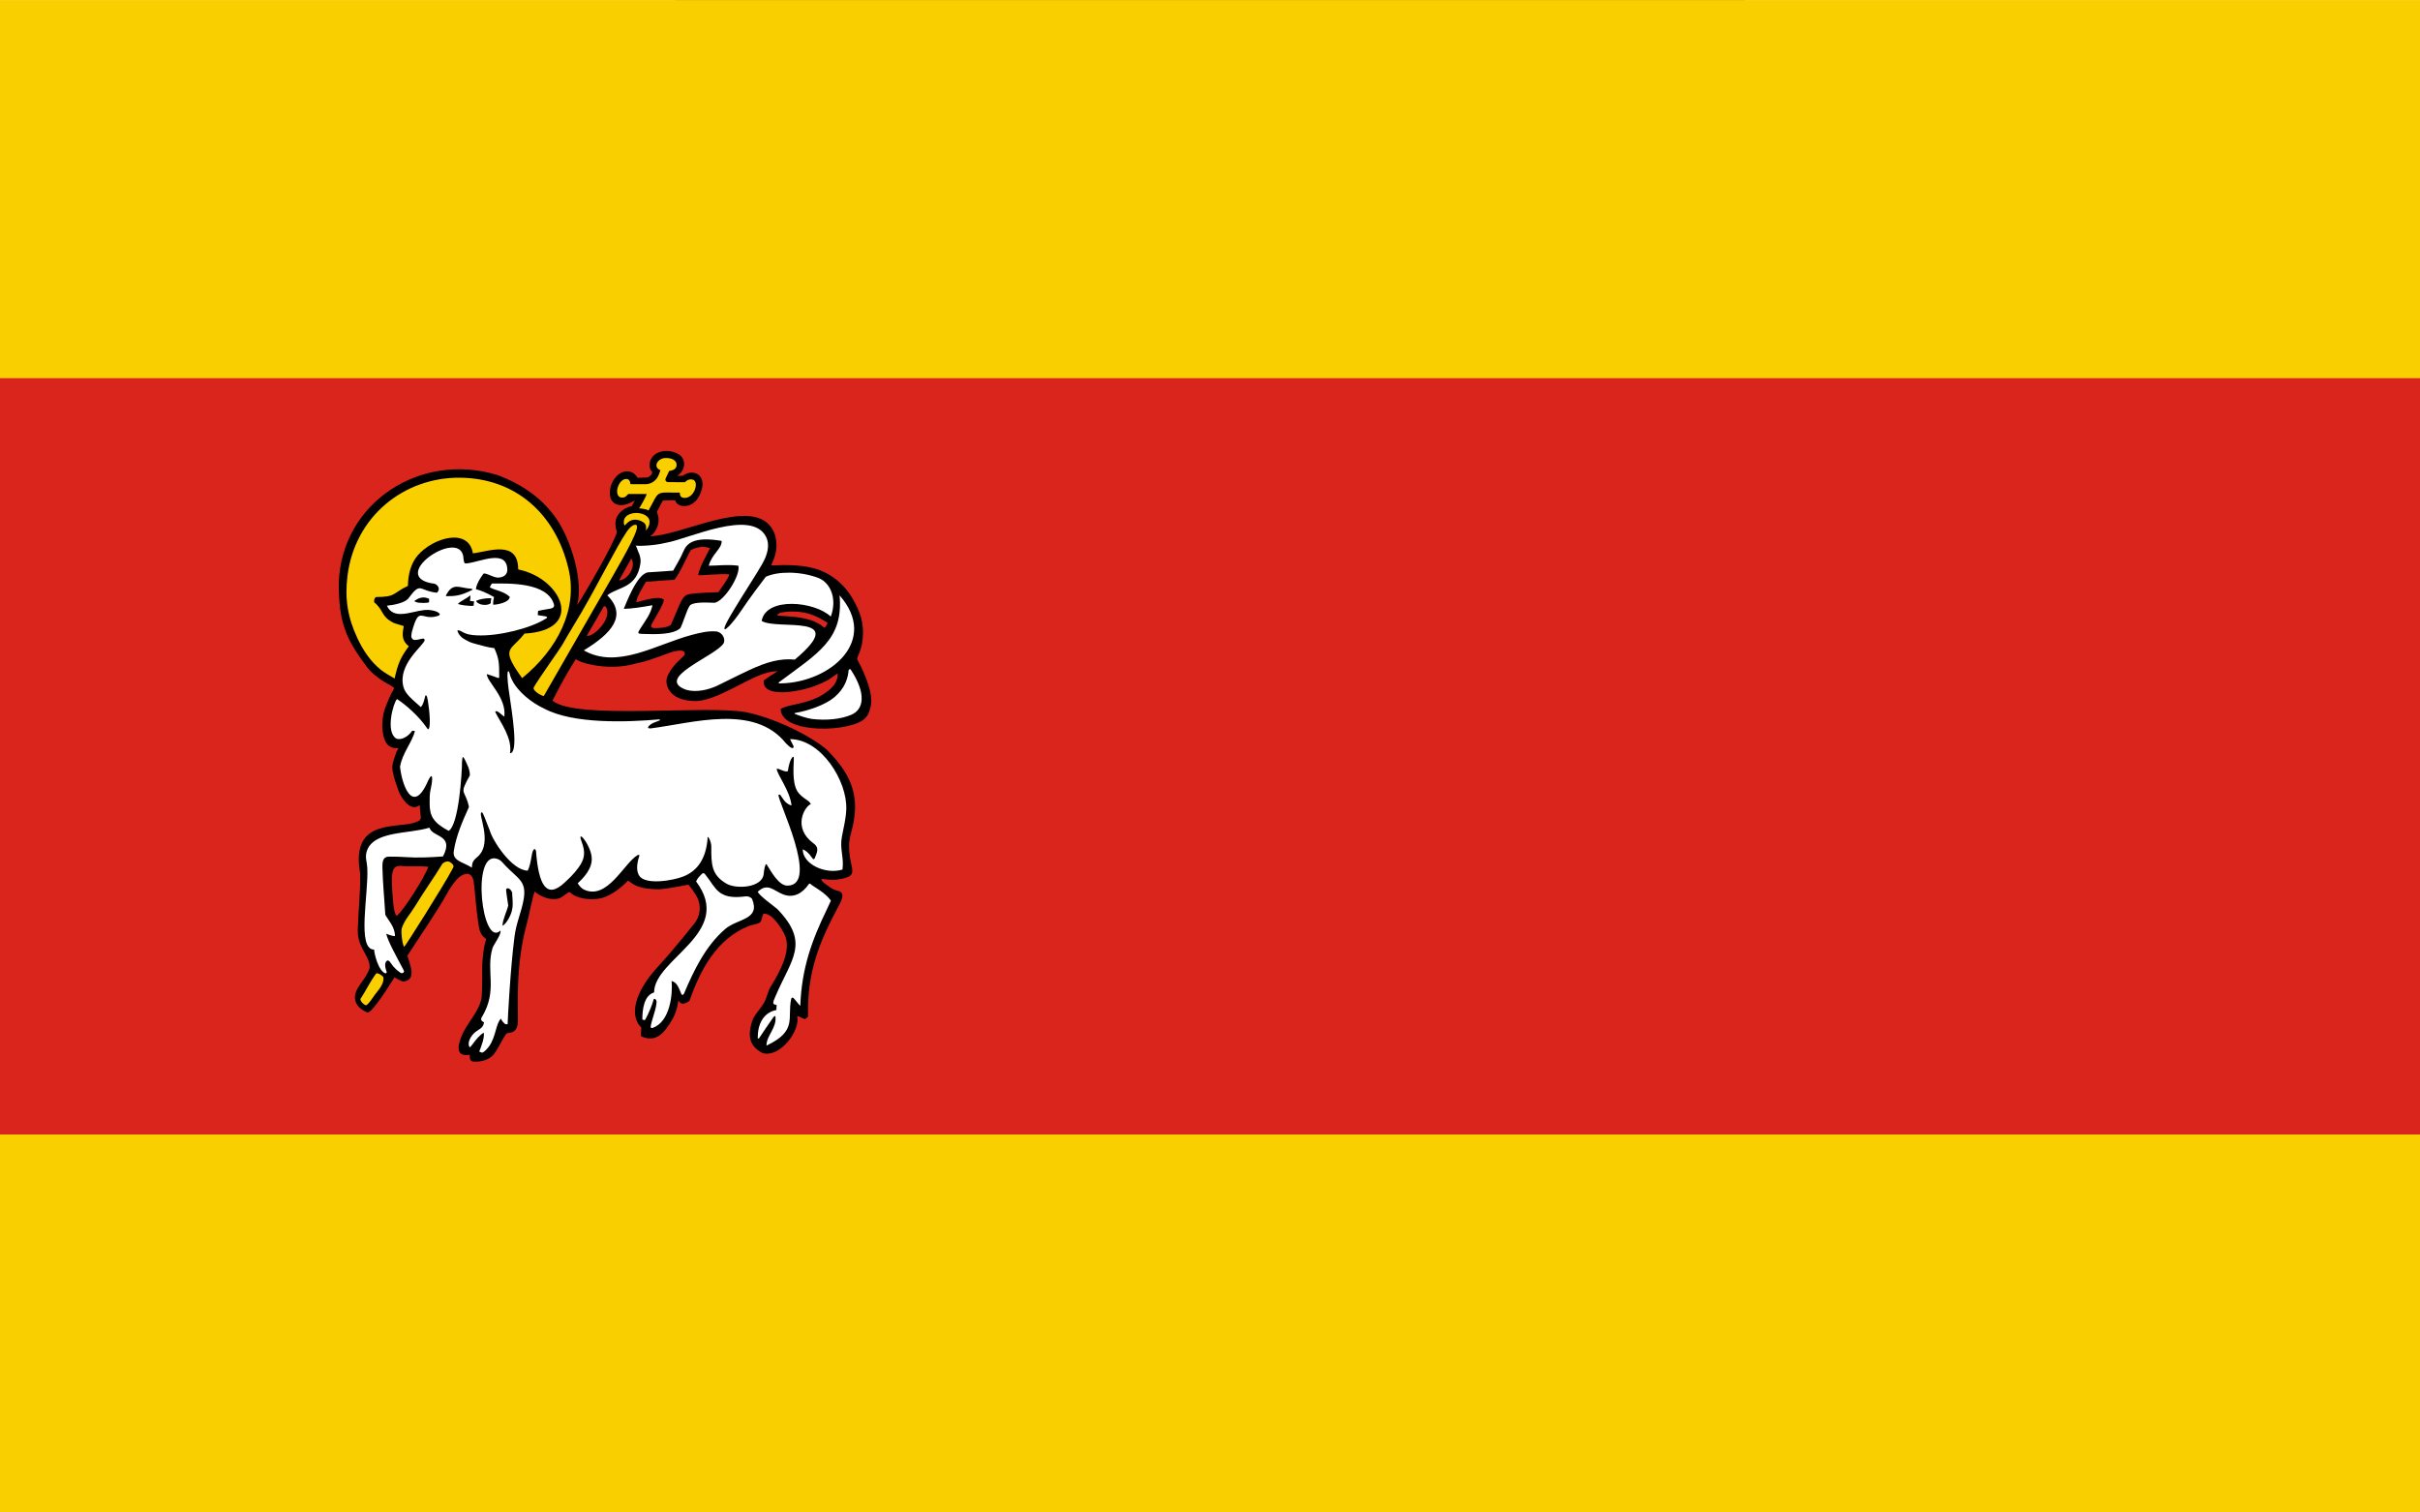
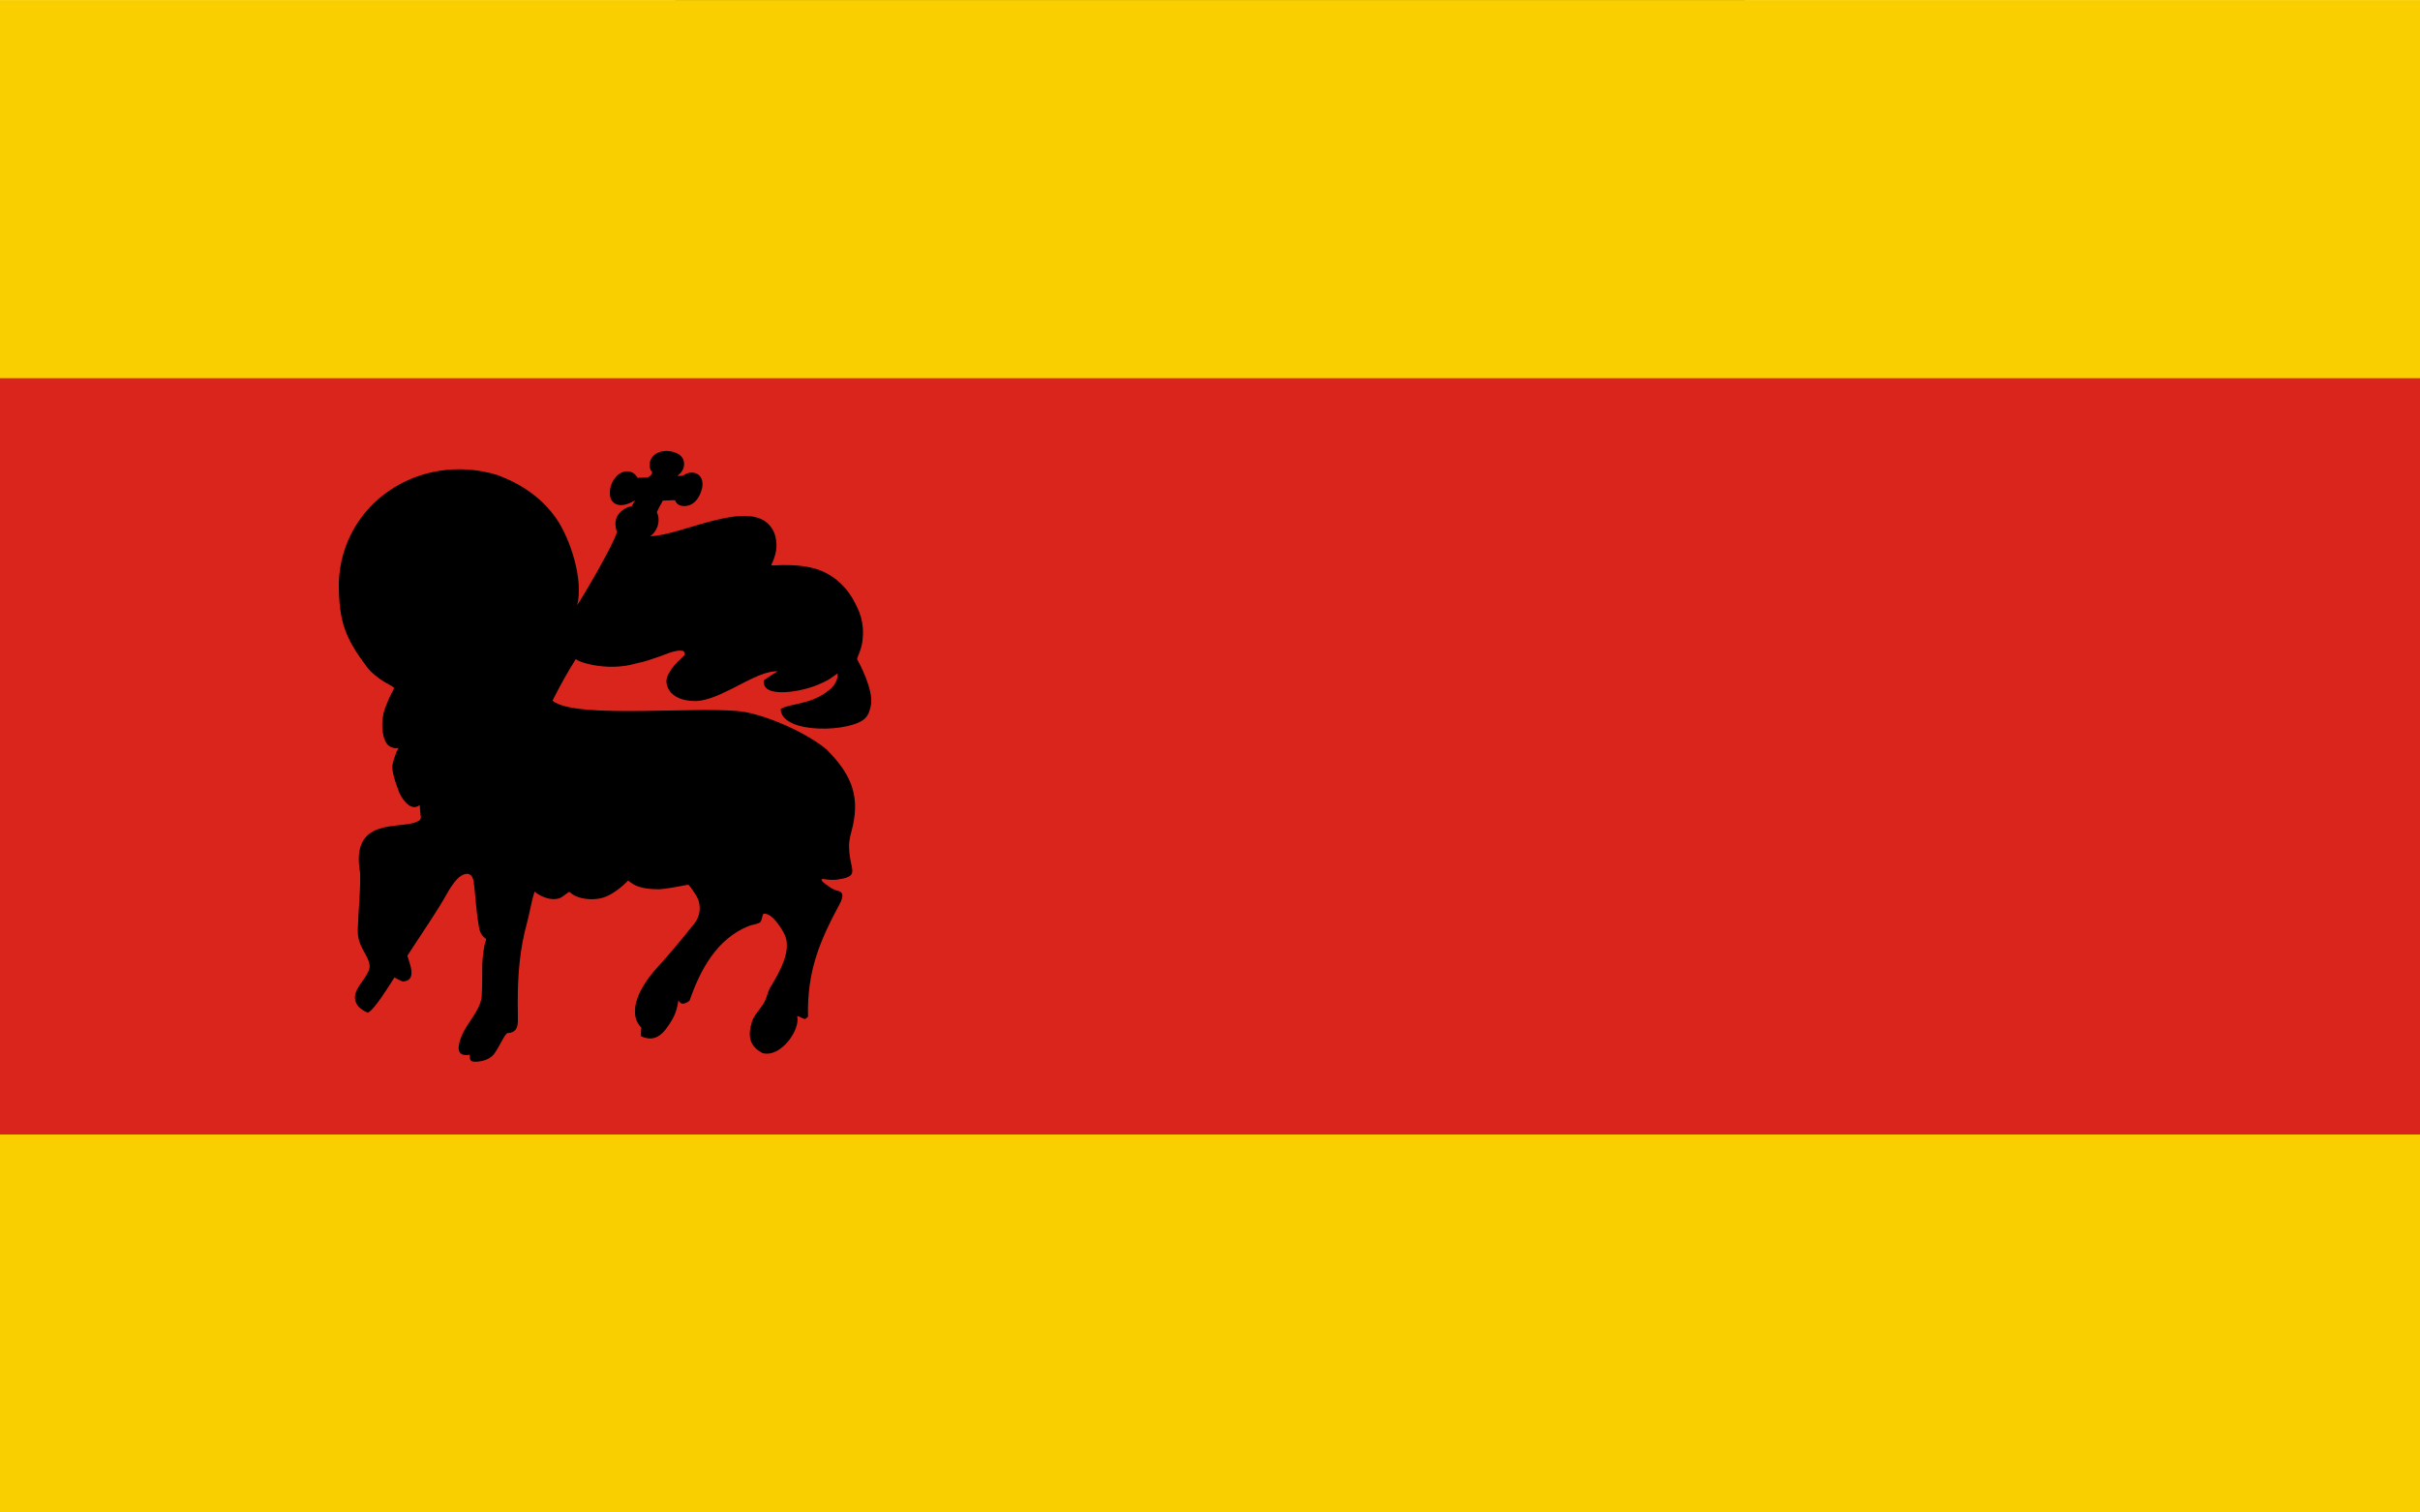
<svg xmlns="http://www.w3.org/2000/svg" xmlns:ns1="http://sodipodi.sourceforge.net/DTD/sodipodi-0.dtd" xmlns:ns2="http://www.inkscape.org/namespaces/inkscape" xml:space="preserve" width="800" height="500" style="shape-rendering:geometricPrecision; text-rendering:geometricPrecision; image-rendering:optimizeQuality; fill-rule:evenodd; clip-rule:evenodd" viewBox="0 0 210 297" id="svg2" ns1:version="0.32" ns2:version="0.45.1" ns1:docname="POL Zakroczym flag.svg" ns2:output_extension="org.inkscape.output.svg.inkscape" ns1:docbase="C:\Users\Mistrz\Desktop" version="1.0">
  <rect x="0" y="0" width="210" height="297" fill="#333333" stroke="none" />
  <ns1:namedview ns2:window-height="480" ns2:window-width="640" ns2:pageshadow="2" ns2:pageopacity="0.0" guidetolerance="10.0" gridtolerance="10.0" objecttolerance="10.0" borderopacity="1.0" bordercolor="#666666" pagecolor="#ffffff" id="base" />
  <defs id="defs4">
    <style type="text/css" id="style6">
   
    .fil1 {fill:#DA251D}
    .fil3 {fill:white}
    .fil2 {fill:black}
    .fil0 {fill:#FACF00}
   
  </style>
  </defs>
  <g id="Warstwa_x0020_1" transform="matrix(2.263,0,0,2.263,-132.6,-187.534)">
    <rect class="fil0" y="82.875" width="210" height="131.25" id="rect10" x="0" style="fill:#facf00" />
    <rect class="fil1" y="115.687" width="210" height="65.625" id="rect12" x="0" style="fill:#da251d" />
    <g id="_286211528">
      <path id="_286215096" class="fil2" d="M 40.751,174.393 C 39.588,174.588 39.675,173.721 40.033,172.82 C 40.531,171.566 41.614,170.661 41.794,169.385 C 41.794,169.342 41.862,168.305 41.84,166.903 C 41.833,166.51 41.9,165.653 42.005,165.068 C 42.086,164.613 42.224,164.37 42.164,164.329 C 41.764,164.055 41.622,163.712 41.551,163.27 C 41.252,161.434 41.247,160.341 41.1,159.374 C 40.966,158.492 40.331,158.579 39.813,159.009 C 39.54,159.237 39.189,159.741 38.943,160.134 C 38.904,160.196 38.872,160.262 38.837,160.326 C 37.901,162.011 36.413,164.145 35.349,165.798 C 35.59,166.601 36.164,167.906 35.024,168.034 C 34.867,168.051 34.43,167.792 34.228,167.684 C 33.827,168.296 32.414,170.633 31.896,170.74 C 31.523,170.583 31.141,170.315 30.988,170.06 C 30.386,169.059 31.373,168.246 31.792,167.485 C 32.056,167.005 32.242,166.755 31.844,165.929 C 31.524,165.264 31.01,164.662 31.043,163.541 C 31.095,161.718 31.284,160.442 31.247,158.618 C 30.376,153.714 34.686,154.848 36.111,154.194 C 36.319,154.099 36.471,154.1 36.522,153.785 C 36.491,153.648 36.492,153.536 36.478,153.426 C 36.413,152.948 36.449,152.706 36.392,152.749 C 35.559,153.371 34.762,151.98 34.602,151.542 C 34.468,151.177 34.291,150.692 34.175,150.25 C 34.086,149.905 34.029,149.588 34.04,149.377 C 34.057,149.067 34.261,148.486 34.422,148.076 C 34.468,147.962 34.631,147.771 34.544,147.782 C 34.07,147.845 33.694,147.609 33.538,147.366 C 33.079,146.655 33.059,145.302 33.409,144.328 C 33.567,143.909 33.707,143.597 33.812,143.353 C 33.999,142.914 34.246,142.637 34.168,142.54 C 34.07,142.414 33.646,142.224 33.366,142.049 C 32.798,141.696 32.214,141.249 31.825,140.729 C 29.98,138.262 29.386,136.854 29.398,133.403 C 29.661,126.493 36.445,122.058 43.128,124.079 C 45.431,124.927 47.142,126.218 48.299,127.909 C 49.513,129.682 50.645,133.214 50.082,135.381 C 50.528,134.729 53.194,130.224 53.534,129.037 C 53.304,128.358 53.402,127.879 53.639,127.533 C 53.773,127.336 53.953,127.182 54.142,127.06 C 54.204,127.02 54.351,126.931 54.51,126.873 C 54.658,126.818 54.821,126.793 54.827,126.782 L 54.998,126.464 L 55.093,126.29 C 54.817,126.465 54.514,126.593 54.224,126.661 C 53.67,126.79 53.215,126.594 53.024,126.201 C 52.834,125.783 52.849,124.903 53.455,124.239 C 54.087,123.545 54.956,123.648 55.319,124.328 C 55.427,124.328 55.704,124.318 55.926,124.311 C 56.085,124.308 56.191,124.323 56.326,124.235 C 56.528,124.104 56.642,123.878 56.566,123.794 C 56.416,123.626 56.369,123.456 56.363,123.218 C 56.393,122.275 57.359,121.848 58.273,122.048 C 58.839,122.171 59.318,122.461 59.359,123.055 C 59.382,123.385 59.282,123.643 59.062,123.904 C 58.986,123.995 59.1,123.871 58.751,124.188 C 58.846,124.129 59.195,124.191 59.283,124.127 C 60.025,123.589 61.15,123.914 60.931,125.189 C 60.631,126.427 59.922,126.862 59.184,126.769 C 58.866,126.718 58.659,126.528 58.583,126.279 C 58.426,126.255 57.664,126.312 57.507,126.312 C 57.434,126.489 57.196,126.865 57.077,127.15 C 57.05,127.216 56.979,127.284 57.007,127.346 C 57.38,128.151 56.941,129.111 56.397,129.395 C 59.047,129.395 65.093,126.011 66.917,128.63 C 67.072,128.852 67.211,129.114 67.285,129.431 C 67.503,130.37 67.311,131.054 66.953,131.831 C 66.929,131.872 66.929,131.901 66.943,131.916 C 66.956,131.932 66.961,131.935 67.031,131.931 C 68.228,131.871 69.479,131.881 70.596,132.176 C 72.116,132.577 73.315,133.609 74.042,134.916 C 74.559,135.845 75.032,136.851 74.84,138.444 C 74.827,138.684 74.726,139.071 74.61,139.397 C 74.577,139.488 74.544,139.575 74.511,139.651 C 74.309,140.111 74.375,140.069 74.456,140.225 C 74.461,140.234 75.854,142.736 75.562,144.101 C 75.487,144.452 75.39,144.863 75.103,145.156 C 74.026,146.41 67.83,146.643 67.739,144.407 C 67.947,144.209 68.55,144.098 69.245,143.941 C 70.113,143.745 70.891,143.5 71.618,142.996 C 71.863,142.826 72.096,142.632 72.273,142.429 C 72.59,142.063 72.722,141.603 72.675,141.315 C 72.683,141.284 72.079,141.746 71.841,141.877 C 71.576,142.023 71.295,142.15 70.978,142.285 C 69.47,142.921 66.097,143.512 66.271,141.912 C 66.664,141.638 67.057,141.363 67.476,141.114 C 66.087,141.114 64.514,142.185 63.008,142.875 C 61.931,143.417 60.967,143.706 60.313,143.703 C 59.023,143.697 58.129,143.203 57.881,142.347 C 57.736,141.845 57.914,141.493 58.141,141.117 C 58.367,140.741 58.696,140.376 59.036,140.068 C 59.241,139.883 59.403,139.725 59.414,139.652 C 59.496,139.142 58.636,139.313 57.943,139.568 C 57.672,139.667 57.404,139.774 57.188,139.849 C 56.663,140.029 55.975,140.292 55.185,140.44 C 52.561,141.22 49.782,140.194 49.99,140.02 C 49.23,141.218 48.596,142.371 47.941,143.669 C 49.932,145.347 61.168,144.042 64.672,144.657 C 67.076,145.123 70.19,146.615 71.722,147.9 C 73.723,149.918 74.631,151.739 73.998,154.544 C 73.854,155.18 73.668,155.651 73.674,156.317 C 73.697,158.442 74.775,158.903 72.561,159.205 C 72.198,159.237 71.886,159.208 71.438,159.146 C 71.318,159.147 71.144,159.138 71.472,159.46 C 71.839,159.71 72.127,160.034 72.757,160.184 C 73.072,160.264 73.277,160.532 72.861,161.307 C 71.145,164.51 70.018,167.098 70.114,171.096 C 70.055,171.102 69.919,171.32 69.816,171.291 C 69.507,171.206 69.348,171.018 69.171,171.055 C 69.471,172.206 67.753,174.682 66.165,174.248 C 64.968,173.616 64.886,172.707 65.254,171.501 C 65.41,170.986 65.96,170.438 66.286,169.898 C 66.546,169.469 66.595,168.936 66.871,168.49 C 67.74,167.082 68.592,165.439 68.166,164.177 C 68.019,163.74 67.635,163.179 67.339,162.817 C 67.022,162.43 66.623,162.111 66.272,162.164 C 66.124,162.186 66.145,162.808 65.908,162.934 C 65.616,163.09 65.275,163.101 64.985,163.216 C 62.185,164.329 60.752,167.055 59.831,169.707 C 59.493,169.949 59.105,170.153 58.863,169.663 C 58.82,170.159 58.627,170.841 58.306,171.38 C 57.694,172.406 56.962,173.422 55.62,172.783 C 55.62,172.534 55.62,172.284 55.647,172.035 C 54.64,171.064 54.943,169.095 57.081,166.761 C 58.704,164.989 60.182,163.079 60.217,163.046 C 60.516,162.681 60.665,162.286 60.707,161.903 C 60.753,161.47 60.661,161.054 60.491,160.72 C 60.431,160.602 59.812,159.617 59.696,159.64 C 59.24,159.73 57.676,160.036 57.143,160.034 C 55.673,160.028 55.021,159.729 54.509,159.276 C 54.147,159.638 53.246,160.5 52.262,160.782 C 51.443,161.016 50.085,160.918 49.446,160.284 C 49.356,160.195 48.872,160.686 48.57,160.8 C 47.831,161.077 46.849,160.655 46.395,160.232 C 46.142,160.927 45.956,162.12 45.732,162.934 C 45.112,165.182 44.921,167.398 44.926,169.852 C 44.928,170.329 44.933,170.827 44.939,171.351 C 44.942,171.903 44.858,172.477 44.05,172.513 C 43.822,172.523 43.391,173.596 42.918,174.262 C 42.609,174.698 42.111,174.917 41.514,174.982 C 40.742,175.066 40.779,174.847 40.751,174.393 L 40.751,174.393 z " style="fill:#000000" />
-       <path id="_286216752" class="fil0" d="M 45.305,141.713 C 44.76,140.955 44.443,140.44 44.295,140.056 C 43.917,139.077 44.648,138.958 45.514,137.846 C 50.821,137.56 48.732,133.033 44.964,132.281 C 44.964,129.636 42.291,130.759 41.033,130.884 C 40.678,128.637 37.594,129.496 36.236,131.074 C 35.63,131.778 35.399,132.809 35.399,133.704 C 34.063,134.327 34.403,134.676 32.621,134.676 C 32.464,134.792 32.464,134.915 32.464,135.126 C 33.342,135.855 33.02,136.326 34.127,136.904 C 34.308,136.998 34.764,137.095 35.034,137.197 C 34.974,137.666 34.722,138.382 35.478,138.944 C 34.77,139.892 34.532,140.44 34.241,141.744 C 33.936,141.579 33.32,141.211 33.062,141.003 C 32.14,140.262 31.498,139.279 31.021,138.265 C 30.167,136.451 29.904,134.828 30.152,132.833 C 30.792,127.684 35.049,124.275 39.922,124.321 C 44.705,124.368 48.205,127.418 49.334,132.242 C 50.155,135.748 48.378,139.203 45.305,141.713 L 45.305,141.713 z M 56.042,128.899 C 56.099,128.568 56.061,128.399 55.894,128.241 C 55.52,127.974 55.186,127.933 54.947,127.975 C 54.557,128.043 54.343,128.335 54.213,128.468 C 54.079,128.315 54.119,128.007 54.196,127.861 C 54.345,127.582 54.644,127.462 54.898,127.411 C 55.383,127.312 56,127.451 56.262,127.811 C 56.409,128.013 56.447,128.477 56.042,128.899 L 56.042,128.899 z M 31.274,169.555 C 31.788,168.775 32.078,168.101 32.636,167.347 C 32.765,167.224 33.225,167.567 33.265,167.653 C 33.341,168.142 32.998,168.603 32.598,169.093 C 32.362,169.382 32.117,169.846 31.806,170.086 C 31.699,170.169 31.239,169.778 31.274,169.555 z M 35.074,165.022 C 34.931,164.944 34.761,163.697 34.869,163.391 C 35.13,162.649 35.568,162.231 35.992,161.537 C 36.86,160.118 37.712,158.943 38.385,157.822 C 38.418,157.768 38.678,157.618 38.76,157.627 C 38.977,157.54 39.398,157.886 39.356,158.081 C 39.34,158.119 39.302,158.191 39.207,158.371 C 38.497,159.709 35.145,165.022 35.074,165.022 L 35.074,165.022 z M 46.32,142.503 C 46.778,141.697 48.602,139.167 48.795,138.816 C 49.29,137.923 49.899,136.965 50.447,136.022 C 51.999,133.359 53.465,130.367 54.374,129.023 C 54.786,128.411 55.099,128.378 55.189,128.417 C 55.622,128.531 54.391,130.733 53.039,133.085 L 47.191,143.255 C 47.146,143.333 46.142,142.816 46.32,142.503 L 46.32,142.503 z M 55.453,126.991 C 55.64,126.718 56.111,125.851 56.115,125.733 L 54.549,125.733 C 54.415,125.733 54.364,126.122 53.848,126.031 C 53.209,125.815 53.696,124.393 54.347,124.435 C 54.553,124.412 54.69,124.618 54.703,124.88 L 55.974,124.886 C 56.441,124.888 56.772,124.665 56.988,124.385 C 57.135,124.193 57.205,123.954 57.308,123.673 C 56.623,123.391 57.056,122.673 57.665,122.619 C 58.138,122.576 58.817,122.739 58.693,123.349 C 58.583,123.666 58.258,123.697 58.064,123.739 C 57.894,124.104 57.943,124.002 57.768,124.362 C 57.69,124.523 57.775,124.704 57.981,124.704 L 59.429,124.712 C 59.457,124.713 59.676,124.398 60.075,124.477 C 60.699,124.591 60.301,126.033 59.449,126.074 C 59.055,126.082 58.985,125.864 58.985,125.614 C 56.78,125.614 57.275,125.385 56.268,127.171 C 56.139,127.038 55.431,126.952 55.453,126.991 z " style="fill:#facf00" />
-       <path id="_286215144" class="fil3" d="M 63.041,159.549 C 61.73,158.787 61.714,157.881 61.721,156.333 C 61.723,155.836 61.332,155.186 61.396,155.662 C 61.256,157.292 60.599,158.398 59.31,158.918 C 58.425,159.275 56.005,159.693 55.469,158.858 C 55.26,158.533 55.184,158.031 55.474,157.133 C 55.519,157.011 55.401,157.052 55.343,157.059 C 54.159,157.726 52.71,161.026 50.664,160.057 C 50.49,159.975 50.264,159.751 50.13,159.512 C 50.618,159.068 50.925,158.69 51.142,158.255 C 51.514,157.512 51.344,156.852 50.957,156.125 C 50.618,155.491 50.168,155.11 50.46,155.882 C 50.815,156.821 50.754,157.387 50.202,158.147 C 49.774,158.739 49.333,159.131 48.991,159.453 C 47.431,160.921 46.734,159.686 46.511,156.726 C 46.469,156.548 46.39,156.498 46.301,156.601 C 46.078,156.922 46.139,157.676 45.794,158.417 C 44.387,158.403 42.71,155.75 42.501,154.938 C 42.156,154.112 41.898,153.283 41.804,153.362 C 41.385,153.338 42.785,155.919 41.5,157.159 C 41.321,157.332 41.198,157.393 41.064,157.611 C 41.012,157.696 40.962,157.836 40.944,158.154 C 40.115,157.633 39.236,157.58 39.379,156.694 C 39.594,155.368 40.122,154.146 40.693,152.892 C 40.352,151.27 39.776,151.943 40.772,150.147 C 40.772,149.598 40.51,149.174 40.405,148.924 C 40.098,148.265 40.135,148.65 40.09,148.949 C 40.09,149.873 39.824,154.417 38.933,154.966 C 37.57,154.236 37.282,153.653 37.28,152.581 C 37.279,152.186 37.274,151.701 37.375,151.322 C 37.48,150.932 37.671,149.561 37.155,150.596 C 35.787,153.777 34.842,150.813 34.711,149.392 C 34.921,148.194 35.766,147.277 36.002,146.304 C 35.923,146.279 35.844,146.279 35.766,146.279 C 35.425,146.794 34.79,147.141 34.371,146.948 C 33.428,146.35 34.135,143.829 34.45,143.53 C 35.193,144.001 36.371,145.042 37.027,146.014 C 37.085,146.101 37.174,146.265 37.245,146.009 C 37.415,145.399 37.108,143.423 37.062,143.358 C 37.015,143.204 36.913,143.097 36.879,143.358 C 36.784,143.641 36.762,143.959 36.516,144.224 C 35.714,143.507 35.167,143.083 35.006,142.474 C 34.481,140.488 36.779,138.881 36.847,138.419 C 36.853,138.379 36.843,138.345 36.814,138.32 C 36.736,138.213 36.345,138.373 36.21,138.384 C 36.06,138.397 35.914,138.434 35.799,138.326 C 35.614,138.152 35.717,137.887 35.74,137.696 C 36.395,135.325 36.5,136.772 37.968,136.323 C 38.25,136.236 38.187,136.128 37.993,135.999 C 37.712,135.838 37.225,135.756 36.819,135.803 C 35.601,135.945 34.162,136.685 33.572,135.429 C 34.217,135.367 35.1,135.169 35.407,134.83 C 36.559,133.283 36.29,134.128 37.914,134.302 C 38.216,134.009 38.042,133.721 37.835,133.583 C 37.696,133.491 37.547,133.506 37.388,133.473 C 33.732,132.728 40.16,128.483 40.221,131.383 C 40.27,131.634 40.261,131.772 40.44,131.761 C 41.566,131.687 44.046,130.408 44.021,132.381 C 43.972,132.883 43.467,133 43.179,132.986 C 42.757,132.965 42.335,132.63 41.977,132.63 C 41.98,132.6 41.349,133.407 41.295,133.991 C 41.741,134.117 42.213,134.302 42.868,134.677 C 42.816,134.876 42.781,135.136 42.797,135.344 C 43.111,135.344 44.23,135.151 44.23,134.652 C 43.707,134.152 42.868,134.078 42.501,133.829 C 42.553,133.703 42.606,133.603 42.684,133.504 C 43.995,133.504 47.559,133.329 48.083,135.375 C 48.097,135.665 47.753,135.679 47.617,135.706 C 47.339,135.763 46.998,135.8 46.694,135.874 C 46.668,135.949 46.668,136.149 46.668,136.249 C 46.878,136.298 47.087,136.298 47.323,136.349 C 47.507,136.386 47.552,136.47 47.323,136.573 C 46.058,137.376 43.3,138.083 41.41,138.003 C 40.874,137.98 40.492,137.928 40.047,137.662 C 39.879,137.561 39.736,137.552 39.697,137.571 C 39.682,137.714 39.903,138.124 40.321,138.35 C 40.553,138.475 40.77,138.624 41.236,138.733 C 41.704,138.843 42.238,139.042 42.894,139.112 C 43.313,140.06 43.316,140.413 43.316,141.586 C 43.319,141.706 43.274,141.717 43.184,141.686 C 42.87,141.561 42.555,141.462 42.241,141.361 C 42.241,142.035 43.97,143.383 43.76,145.055 C 43.368,144.78 43.262,144.581 43.027,144.581 C 43.001,144.605 42.974,144.63 42.974,144.655 C 43.42,145.554 44.467,146.903 44.257,148.226 C 45.018,148.226 44.442,144.804 44.163,142.874 C 44.105,142.472 43.991,141.614 44.051,141.203 C 44.07,141.071 44.159,141.09 44.205,141.243 C 44.22,141.361 44.295,141.603 44.409,141.835 C 44.946,142.932 46.169,143.869 47.225,144.36 C 49.766,145.708 54.373,145.539 57.23,145.29 C 57.23,145.315 57.255,145.34 57.282,145.365 C 57.072,145.44 56.889,145.515 56.705,145.59 C 56.37,145.742 55.989,146.09 56.442,146.077 C 60.132,145.607 65.436,143.93 68.184,147.354 C 68.494,147.675 68.858,147.981 68.865,147.629 C 68.76,147.405 68.656,147.205 68.551,147.005 C 71.247,147.005 73.531,150.634 73.433,153.101 C 73.4,153.927 73.21,154.641 73.055,155.451 C 72.844,156.559 73.25,157.247 73.103,158.322 C 71.662,158.772 69.651,157.882 69.651,156.56 C 69.914,156.685 70.124,156.809 70.49,157.333 C 70.554,157.437 70.621,157.472 70.7,157.333 C 70.854,156.883 71.164,156.457 70.568,156.036 C 68.727,154.665 69.838,152.829 70.359,152.642 C 70.279,152.478 70.138,152.367 70.002,152.277 C 69.74,152.105 69.399,151.847 69.227,151.59 C 68.671,150.755 68.901,149.191 68.879,148.581 C 68.853,148.556 68.826,148.531 68.801,148.531 C 68.565,148.756 68.42,149.323 68.368,149.773 C 68.131,149.923 67.633,149.548 67.398,149.573 C 67.398,150.047 68.551,151.469 68.682,152.767 C 68.079,152.592 67.896,152.069 67.686,151.819 C 67.633,151.819 67.581,151.819 67.555,151.844 C 67.408,152.238 71.175,159.679 68.334,159.719 C 67.547,159.73 66.869,158.405 66.505,157.85 C 66.374,157.85 66.295,158.387 66.269,158.686 C 66.169,159.907 63.902,160.049 63.041,159.549 L 63.041,159.549 z M 41.584,174.119 C 41.767,173.645 42.055,172.929 41.977,172.48 C 41.636,172.656 41.276,173.112 41.002,173.485 C 40.944,173.563 40.857,173.671 40.798,173.739 C 40.734,173.738 40.685,173.629 40.678,173.571 C 40.592,173.102 41.034,172.526 41.412,172.31 C 41.897,172.012 41.938,171.864 42.003,171.581 C 41.636,171.406 41.764,171.257 41.793,171.157 C 43.244,168.78 42.123,167.155 42.74,165.125 C 42.815,164.877 43.553,163.879 43.419,163.621 C 41.833,165.131 40.879,156.829 43.06,157.371 C 43.469,157.473 43.604,157.725 43.871,158.002 C 44.979,159.154 45.72,159.332 45.433,160.939 C 45.235,162.043 44.802,162.921 44.645,164.136 C 44.281,166.956 44.065,171.177 44.049,171.706 C 44.047,171.731 44.047,171.73 44.047,171.738 C 44.022,171.75 43.869,171.761 43.82,171.719 C 43.543,171.483 43.511,171.341 43.471,171.257 C 43.015,171.69 43.038,172.85 42.424,173.681 C 42.325,173.814 42.024,174.172 41.852,174.204 C 41.78,174.216 41.692,174.151 41.584,174.119 z M 56.496,172.055 C 56.319,171.971 56.907,170.626 56.969,169.892 C 56.99,169.641 56.871,169.535 56.737,169.535 C 56.615,169.999 56.294,170.798 56.026,171.275 C 56.012,171.299 55.982,171.357 55.961,171.372 C 55.913,171.405 55.802,171.354 55.736,171.332 C 55.736,170.433 55.893,169.235 56.758,168.986 C 56.758,166.042 63.755,163.821 60.401,159.355 C 60.557,159.055 60.557,159.055 60.899,158.706 C 60.991,158.611 61.069,158.611 61.16,158.706 C 62.13,159.878 62.235,160.976 64.672,160.652 C 64.91,160.621 65.093,160.696 65.249,160.851 C 66.017,162.702 64.017,162.549 62.931,163.48 C 61.217,164.951 60.197,167.088 59.352,169.085 C 59.269,169.25 59.171,169.219 59.116,169.111 C 58.854,168.487 58.749,168.137 58.277,167.988 C 58.378,169.111 58.163,171.518 56.631,172.064 C 56.564,172.088 56.511,172.08 56.496,172.055 L 56.496,172.055 z M 66.507,173.602 C 66.507,172.729 67.371,172.105 67.293,171.132 C 67.265,170.997 67.243,170.997 67.109,171.132 C 66.69,171.73 66.271,172.355 65.852,172.978 C 65.799,172.984 65.773,172.984 65.747,172.953 C 65.747,171.706 66.245,170.733 67.371,170.508 C 67.371,170.358 67.371,170.209 67.398,170.084 C 67.194,170.014 66.994,170.041 67.152,169.649 C 67.196,169.541 67.24,169.433 67.285,169.329 C 68.668,166.077 70.312,164.709 67.45,161.75 C 67.005,161.376 65.93,160.627 65.747,160.253 C 66.615,159.426 67.12,160.157 67.951,160.478 C 68.896,160.843 69.653,160.338 70.15,159.629 C 70.215,159.531 70.28,159.499 70.359,159.604 C 70.598,159.816 71.597,160.308 72.1,161.018 C 72.033,161.153 71.823,161.621 71.759,161.755 C 70.43,164.481 69.567,166.899 69.442,170.134 C 69.39,170.159 68.944,169.535 68.839,169.46 C 68.726,169.399 68.688,169.459 68.656,169.535 C 68.288,171.207 69.232,172.304 66.507,173.602 L 66.507,173.602 z M 70.426,145.251 C 70.009,145.196 69.32,144.953 69.147,144.881 C 68.917,144.809 68.865,144.76 69.016,144.732 C 70.1,144.548 71.594,144.054 72.408,143.365 C 73.33,142.583 73.579,141.71 73.636,141.015 C 73.711,140.904 73.79,140.904 73.846,141.015 C 75.191,143.08 74.948,144.432 73.867,144.892 C 72.988,145.265 71.746,145.413 70.426,145.251 z M 67.558,142.095 C 70.961,139.55 73.205,138.372 72.849,134.527 C 76.306,138.457 72.038,142.062 67.811,142.167 C 67.743,142.169 67.558,142.202 67.558,142.095 L 67.558,142.095 z M 59.556,142.728 C 56.708,141.725 62.096,139.808 62.783,138.698 C 62.968,138.399 62.757,137.815 62.235,137.671 C 61.511,137.585 60.76,137.766 60.001,137.969 C 56.916,138.795 53.576,140.968 50.655,139.304 C 53.058,137.846 54.458,136.289 52.696,134.527 C 53.634,133.77 55.257,133.943 55.571,131.755 C 55.604,131.525 55.582,131.27 55.474,130.958 C 55.369,130.759 55.264,130.373 55.159,130.198 C 55.156,130.264 56.629,130.255 57.816,129.961 C 59.736,129.636 65.208,126.983 66.468,129.447 C 66.835,130.165 66.589,131.027 66.125,131.829 C 65.56,132.806 64.867,133.857 64.322,134.74 C 63.923,135.387 63.497,136.072 63.117,136.763 C 62.971,137.03 62.548,137.903 63.25,137.213 C 63.496,136.97 63.965,136.387 64.337,135.825 C 64.971,134.868 66.083,133.389 66.446,132.922 C 67.469,132.436 69.41,132.418 70.988,133.012 C 72.077,133.42 72.656,134.838 72.088,136.373 C 70.699,135.051 66.481,134.626 66.088,136.747 C 67.424,137.596 73.843,136.012 68.969,140.104 C 67.708,139.983 66.546,140.3 65.027,141.009 C 63.799,141.582 62.638,142.185 62.218,142.377 C 61.457,142.73 60.408,142.974 59.556,142.728 L 59.556,142.728 z M 33.46,167.339 C 32.831,167.14 32.464,165.592 32.464,165.268 C 30.928,165.268 32,160.396 31.87,158.159 C 31.841,157.649 31.659,157.264 31.82,156.749 C 32.384,154.938 35.479,155.254 37.26,154.688 C 37.548,155.561 39.435,155.262 38.439,157.184 C 37.313,157.27 36.164,157.312 35.302,157.247 C 34.777,157.208 34.299,157.203 33.762,157.202 C 33.245,157.199 33.171,157.6 33.183,158.15 C 33.213,159.519 33.356,160.883 33.433,162.249 C 33.695,162.723 34.272,163.297 34.272,164.095 C 33.958,164.095 33.617,163.921 33.512,163.895 C 33.681,164.586 34.389,165.848 35.012,167.03 C 35.167,167.268 34.87,167.426 34.666,167.215 C 34.168,166.865 34.036,166.59 33.801,166.291 C 33.695,166.19 33.621,166.194 33.538,166.266 C 33.355,166.441 33.407,166.84 33.564,167.239 C 33.538,167.274 33.506,167.297 33.46,167.339 L 33.46,167.339 z " style="fill:#ffffff" />
-       <path id="_286218240" class="fil2" d="M 42.05,135.359 C 41.892,135.359 41.748,135.331 41.593,135.262 C 41.328,135.145 41.322,135.023 41.322,135.001 C 41.663,134.851 42.055,134.776 42.632,134.776 C 42.606,134.901 42.58,135.05 42.58,135.2 C 42.562,135.232 42.503,135.269 42.428,135.299 C 42.309,135.346 42.178,135.359 42.05,135.359 z M 55.577,137.386 C 56.008,136.71 56.461,136.15 56.617,135.386 C 55.804,135.535 54.781,135.699 54.125,135.699 C 54.238,135.493 55.246,132.601 56.257,132.532 L 58.41,132.386 C 58.711,131.843 59.045,131.321 59.286,130.741 C 59.592,130.007 60.205,129.403 62.615,129.802 C 62.663,130.472 61.776,130.922 61.501,131.957 C 62.313,131.957 63.074,131.831 64.07,131.957 C 64.279,132.78 62.838,135.05 61.999,135.175 C 61.073,135.125 60.049,135.127 59.843,135.436 C 59.573,135.844 59.288,136.883 59.038,137.371 C 58.418,137.961 56.792,137.91 55.874,137.88 C 55.32,137.863 55.268,137.868 55.577,137.386 L 55.577,137.386 z M 36.421,135.175 C 36.198,135.159 36.04,135.108 35.95,135.025 C 36.29,134.776 36.683,134.577 37.233,134.826 L 37.233,135.126 C 37.024,135.225 36.448,135.175 36.421,135.175 z M 44.103,161.458 C 44.018,160.99 43.916,160.128 43.916,160.128 C 43.889,159.839 44.291,159.884 44.44,160.327 C 44.436,160.666 44.552,161.279 44.44,161.774 C 44.439,161.774 44.438,161.774 44.437,161.774 C 44.412,162.123 43.983,163.027 43.602,163.197 C 43.602,162.697 44.005,161.878 44.095,161.457 C 44.098,161.457 44.1,161.458 44.103,161.458 z M 39.749,135.25 C 40.011,135 40.457,134.826 40.824,134.526 C 40.824,134.701 40.798,134.816 40.782,135.016 C 40.887,135.016 41.017,135.04 41.148,135.065 C 41.123,135.215 41.096,135.255 41.096,135.429 C 40.875,135.49 39.726,135.361 39.749,135.25 L 39.749,135.25 z M 38.754,134.601 C 38.7,134.598 38.674,134.573 38.701,134.526 C 38.711,134.508 38.72,134.491 38.729,134.473 C 39.319,133.394 39.818,133.879 40.85,133.952 C 41.023,133.976 41.07,134.021 40.894,134.099 C 39.955,134.572 39.434,134.6 38.799,134.601 L 38.754,134.601 z " style="fill:#000000" />
-       <path id="_286217016" class="fil1" d="M 50.919,138.036 L 52.313,135.629 C 52.38,135.429 52.546,135.429 52.61,135.603 C 52.788,135.942 52.72,136.44 52.362,136.972 C 51.929,137.613 51.234,138.131 50.919,138.036 L 50.919,138.036 z M 34.418,162.348 C 34.115,162.119 34.057,160.408 34.018,159.848 C 33.913,158.32 34.165,157.927 34.881,158.012 C 35.514,158.086 36.336,157.989 37.175,158.086 C 36.834,158.984 35.073,161.825 34.418,162.348 L 34.418,162.348 z M 71.543,137.347 C 71.041,136.931 70.525,136.669 69.54,136.482 C 68.943,136.369 68.129,136.334 67.523,136.292 C 67.322,136.278 67.548,136.073 67.834,136.016 C 68.652,135.871 69.49,135.927 70.187,136.125 C 70.628,136.251 71.049,136.447 71.807,136.906 C 71.756,137.002 71.736,137.19 71.543,137.347 L 71.543,137.347 z M 56.836,137.372 C 56.282,137.365 56.499,137.083 56.81,136.573 C 57.553,135.318 57.631,134.963 57.596,134.901 C 57.177,134.502 55.613,135.051 55.219,135.126 C 55.219,134.652 55.919,133.604 56.05,133.355 C 56.863,133.28 57.675,133.229 58.514,133.18 C 58.986,132.655 59.615,131.134 59.955,130.585 C 60.479,130.359 60.977,130.216 61.606,130.435 C 61.292,131.109 60.739,131.955 60.581,132.778 C 61,132.813 62.424,132.635 63.283,132.706 C 63.283,132.955 62.55,133.928 62.34,134.252 C 60.902,134.311 60.087,134.338 59.658,134.465 C 59.127,134.621 58.895,135.579 58.225,137.072 C 57.937,137.347 57.151,137.372 56.836,137.372 L 56.836,137.372 z M 53.72,133.23 L 54.772,131.338 C 55.241,131.964 54.474,133.226 53.72,133.23 z " style="fill:#da251d" />
    </g>
  </g>
</svg>